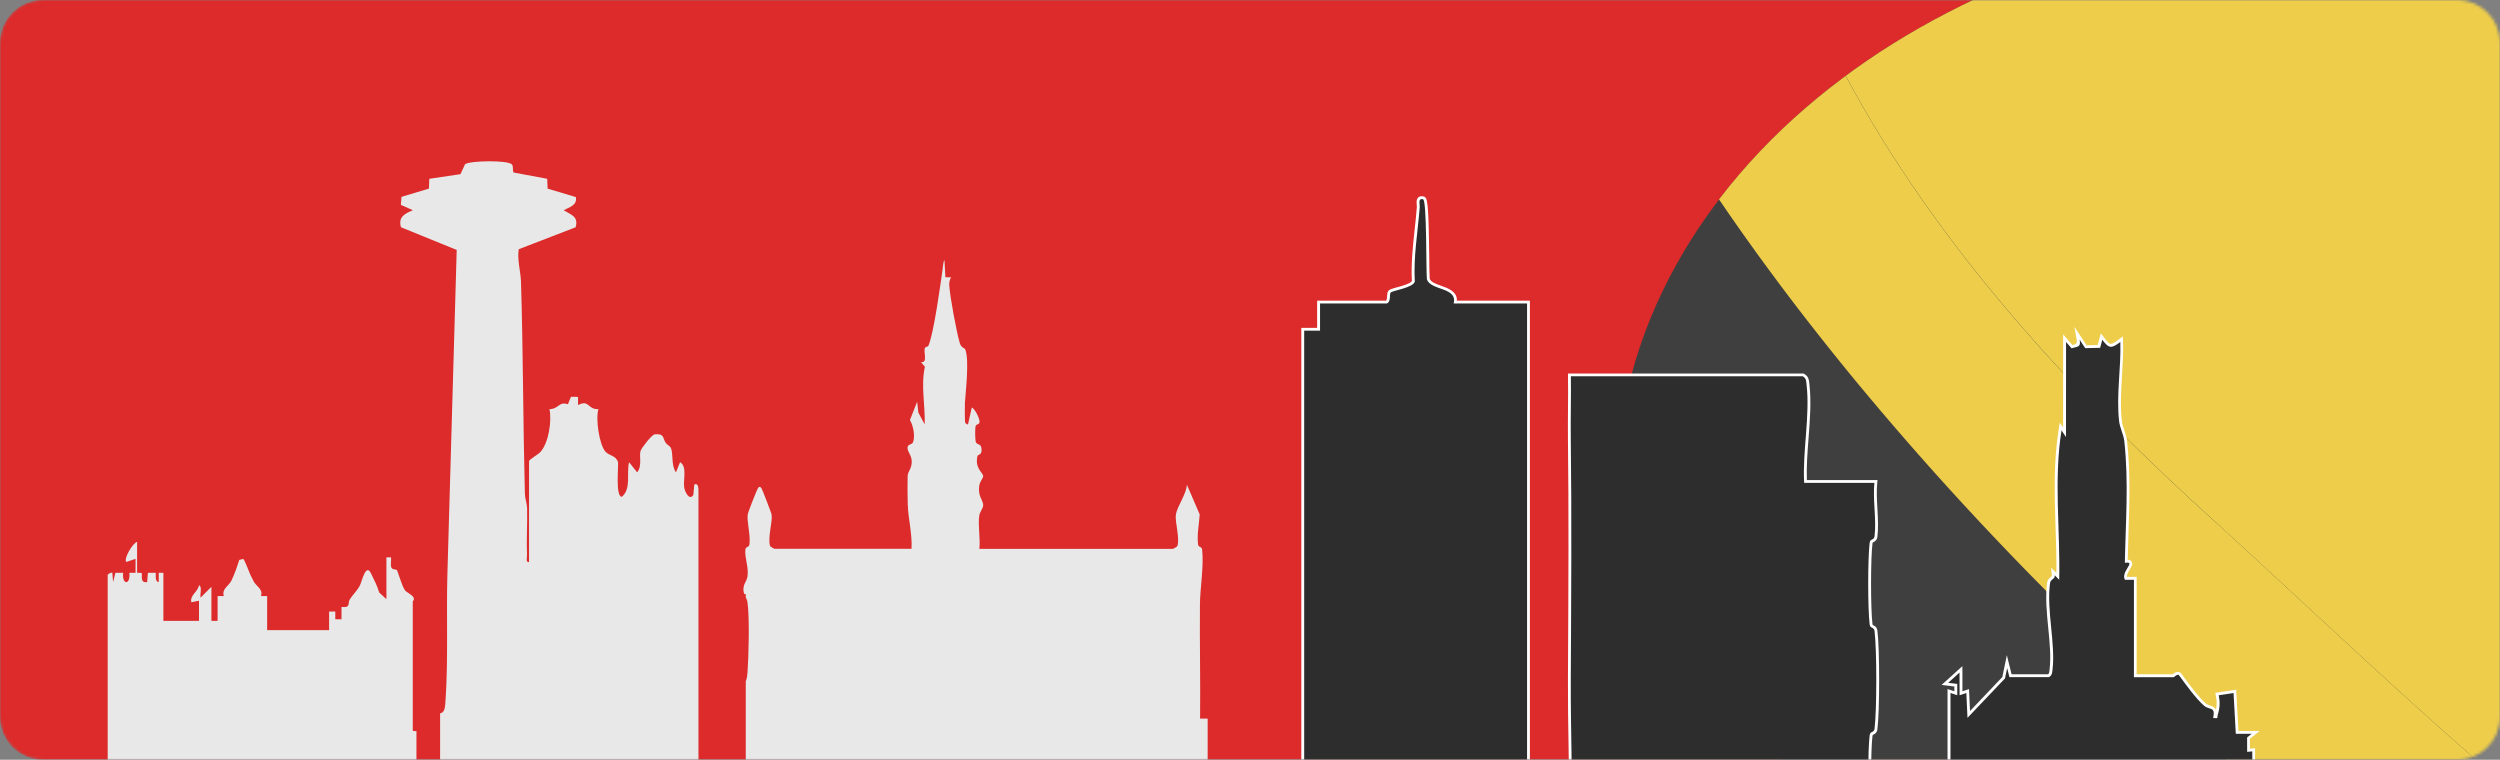
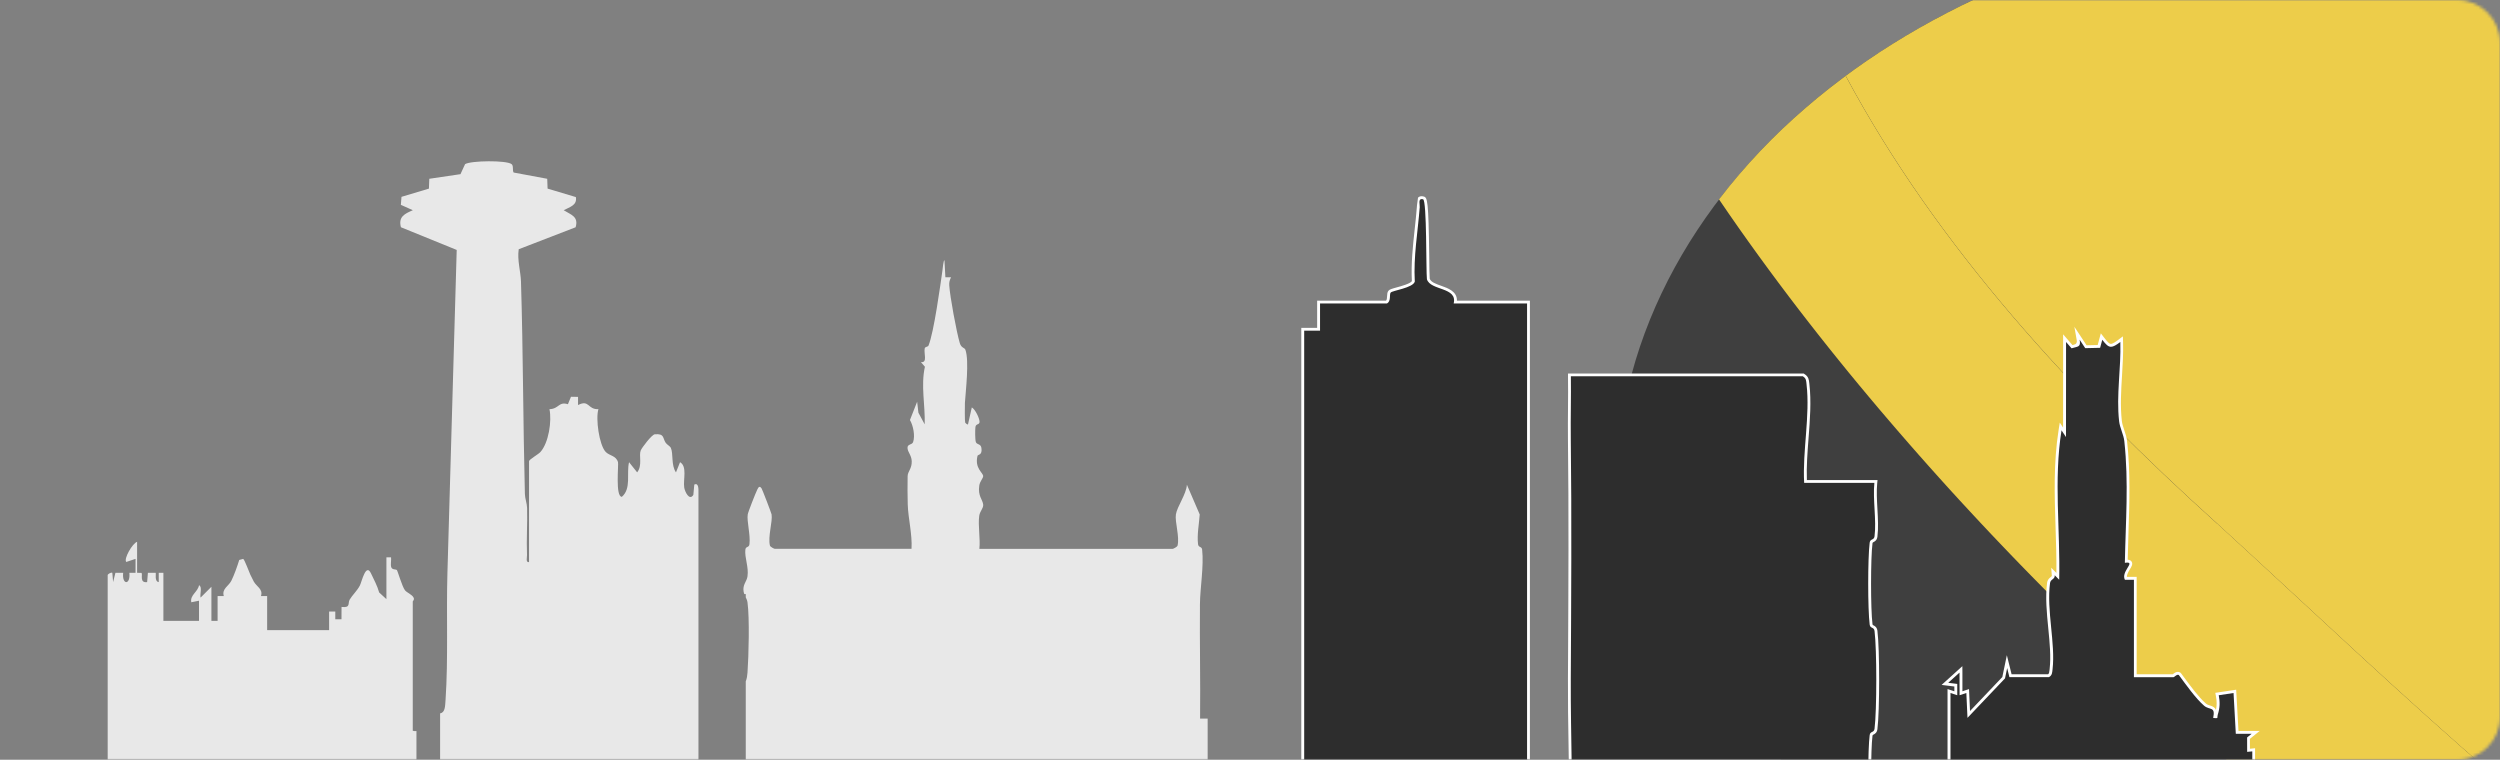
<svg xmlns="http://www.w3.org/2000/svg" width="872" height="265" viewBox="0 0 872 265" fill="none">
  <rect x="0" y="0" width="872" height="265" fill="#808080" stroke="none" />
  <mask id="mask0_1_55" style="mask-type:luminance" maskUnits="userSpaceOnUse" x="0" y="0" width="872" height="265">
    <path d="M857.09 0H14.91C6.675 0 0 6.675 0 14.91V250.09C0 258.325 6.675 265 14.91 265H857.09C865.325 265 872 258.325 872 250.09V14.91C872 6.675 865.325 0 857.09 0Z" fill="white" />
  </mask>
  <g mask="url(#mask0_1_55)">
-     <path d="M857.09 0H14.91C6.675 0 0 6.675 0 14.91V250.09C0 258.325 6.675 265 14.91 265H857.09C865.325 265 872 258.325 872 250.09V14.91C872 6.675 865.325 0 857.09 0Z" fill="#DD2A2A" />
-     <path d="M1253.56 96.23C1251.93 94.81 1250.32 93.4 1248.72 91.99C1247.12 90.58 1245.54 89.17 1243.96 87.76C1242.39 86.35 1240.83 84.95 1239.29 83.54C1237.75 82.14 1236.21 80.73 1234.7 79.33C1233.18 77.93 1231.68 76.53 1230.18 75.14C1228.69 73.74 1227.21 72.35 1225.74 70.96C1224.27 69.57 1222.81 68.18 1221.37 66.79C1219.93 65.4 1218.49 64.02 1217.07 62.64C1215.65 61.26 1214.24 59.88 1212.84 58.5C1211.44 57.12 1210.05 55.75 1208.67 54.37C1207.29 53 1205.93 51.63 1204.57 50.26C1203.21 48.89 1201.87 47.53 1200.53 46.16C1199.19 44.8 1197.87 43.43 1196.55 42.08C1195.23 40.72 1193.93 39.36 1192.63 38.01C1191.33 36.65 1190.04 35.3 1188.76 33.95C1187.48 32.6 1186.21 31.25 1184.95 29.9C1183.69 28.55 1182.43 27.21 1181.19 25.86C1179.94 24.52 1178.71 23.17 1177.48 21.83C1176.25 20.49 1175.03 19.15 1173.82 17.81C1172.61 16.47 1171.4 15.14 1170.2 13.8C1169 12.47 1167.81 11.13 1166.63 9.8C1165.45 8.47 1164.27 7.14 1163.1 5.81C1161.93 4.48 1160.77 3.15 1159.61 1.82C1158.45 0.49 1157.3 -0.84 1156.16 -2.16C1155.02 -3.49 1153.88 -4.81 1152.75 -6.14C1151.62 -7.47 1150.49 -8.79 1149.37 -10.12C1148.25 -11.45 1147.13 -12.77 1146.02 -14.1C1144.91 -15.43 1143.81 -16.75 1142.71 -18.08C1141.61 -19.41 1140.52 -20.73 1139.43 -22.06C1138.34 -23.39 1137.26 -24.71 1136.18 -26.04C1135.1 -27.37 1134.02 -28.7 1132.95 -30.03C1131.88 -31.36 1130.81 -32.69 1129.75 -34.02C1128.69 -35.35 1127.63 -36.69 1126.57 -38.02C1125.51 -39.36 1124.46 -40.69 1123.41 -42.03C1122.36 -43.37 1121.32 -44.71 1120.28 -46.05C1119.24 -47.39 1118.2 -48.74 1117.16 -50.08C1116.12 -51.43 1115.09 -52.78 1114.06 -54.13C1113.03 -55.48 1112 -56.84 1110.98 -58.19C1109.96 -59.55 1108.93 -60.91 1107.92 -62.27C1106.9 -63.63 1105.88 -65 1104.87 -66.37C1103.86 -67.74 1102.84 -69.11 1101.83 -70.49C1100.82 -71.87 1099.81 -73.25 1098.81 -74.63C1097.8 -76.02 1096.8 -77.41 1095.8 -78.8C1094.8 -80.19 1093.8 -81.59 1092.8 -83C1091.8 -84.4 1090.8 -85.81 1089.8 -87.22C1088.8 -88.63 1087.81 -90.05 1086.81 -91.47C1085.82 -92.89 1084.82 -94.32 1083.83 -95.76C1082.84 -97.19 1081.85 -98.63 1080.85 -100.08C1079.86 -101.53 1078.87 -102.98 1077.88 -104.43C1076.89 -105.89 1075.9 -107.35 1074.91 -108.82C1073.92 -110.29 1072.93 -111.77 1071.95 -113.25C1070.96 -114.73 1069.98 -116.22 1068.99 -117.72C1068 -119.22 1067.02 -120.72 1066.03 -122.24C1065.04 -123.75 1064.06 -125.27 1063.07 -126.8C1062.08 -128.33 1061.1 -129.86 1060.12 -131.41C1059.14 -132.95 1058.15 -134.51 1057.17 -136.07C1056.19 -137.63 1055.2 -139.2 1054.22 -140.78C1053.24 -142.36 1052.25 -143.94 1051.27 -145.54C1050.29 -147.13 1049.3 -148.74 1048.32 -150.35C1047.34 -151.96 1046.35 -153.59 1045.37 -155.22C1044.39 -156.85 1043.4 -158.49 1042.42 -160.14C1041.44 -161.79 1040.45 -163.45 1039.47 -165.12C1038.49 -166.79 1037.5 -168.47 1036.52 -170.16C1035.54 -171.85 1034.55 -173.55 1033.57 -175.27C1032.59 -176.98 1031.6 -178.71 1030.62 -180.44C1029.64 -182.17 1028.65 -183.92 1027.67 -185.68C1026.69 -187.44 1025.7 -189.2 1024.72 -190.98C1023.74 -192.76 1022.76 -194.55 1021.77 -196.35C1020.79 -198.15 1019.81 -199.97 1018.83 -201.79C1017.85 -203.62 1016.87 -205.45 1015.89 -207.3C1014.91 -209.15 1013.93 -211.01 1012.95 -212.89C1011.97 -214.76 1011 -216.65 1010.02 -218.55C1009.1 -216.62 1008.16 -214.7 1007.21 -212.79C1006.26 -210.88 1005.3 -208.99 1004.32 -207.11C1003.34 -205.23 1002.35 -203.36 1001.35 -201.5C1000.35 -199.64 999.33 -197.8 998.3 -195.97C997.27 -194.14 996.23 -192.32 995.18 -190.52C994.13 -188.72 993.06 -186.93 991.99 -185.15C990.91 -183.37 989.83 -181.61 988.73 -179.86C987.63 -178.11 986.52 -176.37 985.4 -174.65C984.28 -172.93 983.14 -171.22 982 -169.53C980.85 -167.84 979.7 -166.15 978.53 -164.49C977.36 -162.82 976.18 -161.17 975 -159.53C973.81 -157.89 972.61 -156.27 971.4 -154.65C970.19 -153.04 968.97 -151.44 967.74 -149.86C966.51 -148.28 965.27 -146.71 964.02 -145.15C962.77 -143.59 961.51 -142.05 960.24 -140.53C958.97 -139.01 957.69 -137.49 956.4 -135.99C955.11 -134.49 953.81 -133.01 952.5 -131.54C951.19 -130.07 949.87 -128.61 948.54 -127.17C947.21 -125.73 945.87 -124.3 944.52 -122.89C943.17 -121.48 941.81 -120.08 940.45 -118.69C939.08 -117.3 937.71 -115.93 936.32 -114.58C934.93 -113.22 933.54 -111.88 932.14 -110.55C930.74 -109.22 929.32 -107.91 927.9 -106.61C926.48 -105.31 925.05 -104.02 923.61 -102.75C922.17 -101.48 920.72 -100.22 919.27 -98.98C917.81 -97.74 916.35 -96.51 914.87 -95.29C913.4 -94.07 911.91 -92.87 910.42 -91.69C908.93 -90.5 907.43 -89.33 905.92 -88.17C904.41 -87.01 902.89 -85.87 901.37 -84.73C899.84 -83.6 898.31 -82.48 896.76 -81.38C895.22 -80.28 893.66 -79.19 892.1 -78.11C890.54 -77.04 888.97 -75.97 887.39 -74.93C885.81 -73.88 884.23 -72.85 882.63 -71.83C881.03 -70.81 879.43 -69.81 877.82 -68.82C876.21 -67.83 874.59 -66.85 872.96 -65.89C871.33 -64.93 869.69 -63.98 868.05 -63.04C866.4 -62.11 864.75 -61.18 863.08 -60.28C861.41 -59.38 859.74 -58.48 858.06 -57.6C856.38 -56.72 854.69 -55.86 852.99 -55.01C851.29 -54.16 849.58 -53.32 847.87 -52.5C846.15 -51.68 844.43 -50.87 842.69 -50.07C840.96 -49.28 839.21 -48.49 837.46 -47.73C835.71 -46.96 833.95 -46.21 832.18 -45.47C830.41 -44.73 828.63 -44.01 826.84 -43.3C825.05 -42.59 823.25 -41.89 821.45 -41.21C819.64 -40.53 817.83 -39.86 816 -39.21C814.17 -38.56 812.34 -37.92 810.49 -37.29C808.64 -36.67 806.79 -36.06 804.92 -35.46C803.05 -34.86 801.18 -34.28 799.3 -33.72C797.42 -33.15 795.52 -32.6 793.62 -32.06C791.72 -31.52 789.8 -31 787.88 -30.49C785.96 -29.98 784.02 -29.49 782.07 -29.01C780.12 -28.53 778.17 -28.07 776.2 -27.62C774.23 -27.17 772.26 -26.74 770.27 -26.32C768.28 -25.9 766.19 -25.49 763.96 -25.02C761.73 -24.55 759.52 -24.07 757.32 -23.57C755.13 -23.07 752.95 -22.55 750.8 -22.02C748.64 -21.49 746.51 -20.94 744.39 -20.38C742.91 -19.99 741.46 -19.58 740 -19.17C813.77 77.97 886.02 176.48 955.12 277.16C956.67 276.53 958.22 275.91 959.78 275.3C961.41 274.67 963.04 274.05 964.68 273.44C966.32 272.83 967.97 272.24 969.62 271.66C971.27 271.08 972.93 270.51 974.59 269.95C976.25 269.39 977.92 268.85 979.59 268.32C981.26 267.79 982.94 267.27 984.62 266.77C986.3 266.26 987.99 265.77 989.68 265.29C991.37 264.81 993.07 264.34 994.77 263.89C996.47 263.44 998.17 263 999.88 262.57C1001.59 262.14 1003.3 261.73 1005.01 261.33C1006.72 260.93 1008.44 260.54 1010.16 260.16C1011.88 259.78 1013.61 259.42 1015.33 259.07C1017.06 258.72 1018.79 258.39 1020.52 258.06C1022.25 257.74 1023.99 257.43 1025.72 257.13C1027.46 256.83 1029.46 256.52 1031.64 256.15C1033.82 255.78 1035.98 255.4 1038.13 255.01C1040.27 254.62 1042.4 254.22 1044.51 253.8C1046.62 253.39 1048.71 252.96 1050.79 252.52C1052.87 252.08 1054.93 251.63 1056.97 251.17C1059.01 250.71 1061.04 250.24 1063.05 249.75C1065.06 249.27 1067.06 248.77 1069.04 248.26C1071.02 247.75 1072.98 247.23 1074.93 246.7C1076.88 246.17 1078.81 245.62 1080.73 245.07C1082.65 244.51 1084.55 243.94 1086.44 243.36C1088.33 242.78 1090.21 242.19 1092.07 241.58C1093.93 240.97 1095.78 240.35 1097.61 239.72C1099.44 239.09 1101.26 238.44 1103.07 237.78C1104.88 237.12 1106.67 236.45 1108.45 235.77C1110.23 235.09 1112 234.39 1113.75 233.68C1115.5 232.97 1117.24 232.24 1118.97 231.5C1120.7 230.76 1122.41 230.01 1124.12 229.24C1125.82 228.47 1127.51 227.69 1129.19 226.9C1130.87 226.1 1132.54 225.3 1134.19 224.47C1135.84 223.65 1137.49 222.81 1139.12 221.95C1140.75 221.1 1142.37 220.23 1143.98 219.34C1145.59 218.45 1147.19 217.56 1148.77 216.64C1150.35 215.72 1151.93 214.8 1153.5 213.85C1155.06 212.9 1156.62 211.94 1158.16 210.96C1159.7 209.98 1161.24 208.99 1162.76 207.98C1164.28 206.97 1165.8 205.94 1167.3 204.9C1168.8 203.86 1170.29 202.79 1171.78 201.72C1173.26 200.64 1174.74 199.55 1176.2 198.43C1177.66 197.32 1179.12 196.19 1180.56 195.04C1182 193.89 1183.44 192.72 1184.87 191.54C1186.3 190.35 1187.71 189.15 1189.12 187.93C1190.53 186.71 1191.93 185.46 1193.32 184.2C1194.71 182.94 1196.09 181.66 1197.47 180.36C1198.84 179.06 1200.21 177.74 1201.57 176.4C1202.93 175.06 1204.28 173.7 1205.62 172.31C1206.96 170.93 1208.3 169.52 1209.63 168.1C1210.96 166.68 1212.28 165.23 1213.59 163.76C1214.9 162.29 1216.21 160.8 1217.51 159.29C1218.81 157.78 1220.1 156.24 1221.39 154.69C1222.68 153.13 1223.96 151.55 1225.23 149.95C1226.51 148.35 1227.78 146.72 1229.04 145.07C1230.3 143.42 1231.56 141.74 1232.82 140.04C1234.07 138.34 1235.32 136.61 1236.56 134.86C1237.8 133.11 1239.04 131.33 1240.27 129.53C1241.5 127.73 1242.73 125.9 1243.96 124.05C1245.19 122.2 1246.41 120.31 1247.63 118.41C1248.85 116.5 1250.06 114.57 1251.27 112.6C1252.48 110.64 1253.69 108.65 1254.9 106.63C1256.11 104.61 1257.31 102.56 1258.51 100.48C1256.85 99.06 1255.21 97.65 1253.59 96.23H1253.56Z" fill="#DD2A2A" />
    <path d="M738.03 -18.66C735.95 -18.07 733.88 -17.46 731.84 -16.83C729.79 -16.2 727.77 -15.56 725.76 -14.91C723.75 -14.25 721.76 -13.58 719.78 -12.9C717.81 -12.21 715.85 -11.51 713.91 -10.8C711.97 -10.09 710.05 -9.36 708.14 -8.61C706.24 -7.87 704.35 -7.11 702.48 -6.34C700.61 -5.57 698.76 -4.78 696.92 -3.98C695.09 -3.18 693.27 -2.37 691.47 -1.54C689.67 -0.71 687.89 0.13 686.12 0.99C684.35 1.85 682.61 2.71 680.87 3.6C679.14 4.48 677.42 5.38 675.73 6.29C674.04 7.2 672.35 8.12 670.69 9.06C669.03 10 667.38 10.95 665.75 11.91C664.12 12.87 662.51 13.85 660.91 14.84C659.31 15.83 657.74 16.83 656.18 17.85C654.62 18.87 653.08 19.89 651.55 20.93C650.02 21.97 648.51 23.02 647.02 24.09C645.53 25.16 644.05 26.24 642.6 27.33C641.14 28.42 639.7 29.53 638.28 30.64C636.86 31.76 635.45 32.89 634.07 34.03C632.68 35.17 631.31 36.32 629.96 37.49C628.61 38.66 627.27 39.83 625.96 41.02C624.64 42.21 623.35 43.41 622.07 44.63C620.79 45.85 619.53 47.07 618.28 48.31C617.04 49.55 615.81 50.8 614.6 52.06C613.39 53.32 612.2 54.59 611.03 55.88C609.86 57.16 608.71 58.46 607.58 59.77C606.45 61.08 605.33 62.4 604.24 63.73C603.15 65.06 602.07 66.4 601.01 67.75C599.95 69.1 598.92 70.47 597.9 71.84C596.88 73.21 595.89 74.6 594.91 76C593.93 77.4 592.98 78.8 592.04 80.22C591.1 81.64 590.19 83.07 589.29 84.5C588.39 85.94 587.52 87.39 586.67 88.85C585.82 90.31 584.98 91.78 584.17 93.26C583.36 94.74 582.57 96.23 581.8 97.73C581.03 99.23 580.29 100.74 579.57 102.26C578.85 103.78 578.15 105.31 577.47 106.84C576.79 108.38 576.14 109.92 575.51 111.48C574.88 113.04 574.27 114.6 573.69 116.17C573.11 117.74 572.55 119.33 572.01 120.92C571.47 122.51 570.96 124.11 570.48 125.72C570 127.33 569.53 128.94 569.1 130.57C568.66 132.19 568.25 133.82 567.87 135.46C567.49 137.1 567.13 138.74 566.8 140.4C566.47 142.05 566.16 143.71 565.89 145.38C565.61 147.05 565.36 148.72 565.14 150.4C564.92 152.08 564.73 153.77 564.56 155.46C564.4 157.15 564.26 158.85 564.15 160.55C564.04 162.25 563.97 163.96 563.92 165.67C563.87 167.38 563.86 169.1 563.87 170.82C563.88 172.54 563.93 174.27 564.01 176C564.09 177.73 564.2 179.46 564.34 181.2C564.48 182.94 564.66 184.67 564.86 186.41C565.07 188.15 565.31 189.89 565.58 191.64C565.86 193.38 566.17 195.13 566.51 196.88C567.67 198.5 568.83 200.11 570 201.71C571.17 203.31 572.34 204.9 573.51 206.48C574.68 208.06 575.86 209.63 577.03 211.19C578.21 212.75 579.39 214.3 580.57 215.84C581.75 217.38 582.93 218.91 584.12 220.44C585.3 221.96 586.49 223.48 587.67 224.98C588.86 226.48 590.04 227.98 591.23 229.47C592.42 230.96 593.61 232.43 594.8 233.9C595.99 235.37 597.18 236.83 598.37 238.28C599.56 239.73 600.75 241.17 601.95 242.61C603.14 244.04 604.34 245.47 605.53 246.89C606.72 248.31 607.92 249.72 609.11 251.12C610.3 252.52 611.5 253.92 612.69 255.3C613.88 256.69 615.08 258.07 616.27 259.44C617.46 260.81 618.66 262.18 619.85 263.53C621.04 264.89 622.24 266.24 623.43 267.58C624.63 268.92 625.82 270.26 627.02 271.59C628.22 272.92 629.41 274.24 630.61 275.56C631.81 276.88 633 278.19 634.2 279.49C635.4 280.79 636.59 282.09 637.79 283.38C638.99 284.67 640.18 285.96 641.38 287.24C642.58 288.52 643.78 289.8 644.97 291.07C646.17 292.34 647.37 293.6 648.57 294.86C649.77 296.12 650.97 297.37 652.17 298.62C653.37 299.87 654.57 301.11 655.78 302.35C656.98 303.59 658.19 304.83 659.39 306.06C660.6 307.29 661.8 308.52 663.01 309.74C664.22 310.96 665.43 312.18 666.64 313.4C667.85 314.62 669.06 315.83 670.28 317.04C671.49 318.25 672.71 319.45 673.93 320.66C675.15 321.86 676.37 323.06 677.59 324.26C678.81 325.46 680.04 326.65 681.26 327.84C682.49 329.03 683.72 330.22 684.95 331.41C686.18 332.6 687.42 333.78 688.65 334.96C689.89 336.14 691.13 337.32 692.37 338.5C693.61 339.68 694.86 340.85 696.11 342.03C697.36 343.2 698.61 344.38 699.87 345.55C701.13 346.72 702.39 347.89 703.65 349.06C704.92 350.23 706.18 351.4 707.46 352.56C708.74 353.72 710.01 354.89 711.29 356.06C712.57 357.23 713.86 358.39 715.15 359.56C716.44 360.72 717.74 361.89 719.04 363.05C720.34 364.21 721.65 365.38 722.96 366.54C724.27 367.7 725.59 368.87 726.91 370.03C728.23 371.19 729.56 372.36 730.9 373.52C732.24 374.68 733.58 375.85 734.92 377.01C736.27 378.18 737.62 379.34 738.98 380.51C740.34 381.68 741.71 382.84 743.08 384.01C744.45 385.18 745.83 386.35 747.22 387.52C748.61 388.69 750 389.86 751.41 391.03C752.82 392.2 754.22 393.38 755.64 394.55C757.06 395.72 758.48 396.9 759.92 398.08C761.35 399.26 762.8 400.44 764.25 401.62C765.7 402.8 767.16 403.98 768.63 405.16C770.1 406.34 771.57 407.53 773.06 408.71C774.54 409.9 776.04 411.08 777.54 412.27C779.04 413.46 780.56 414.65 782.08 415.84C783.6 417.03 785.13 418.23 786.67 419.42C788.21 420.62 789.76 421.81 791.32 423.01C792.88 424.21 794.45 425.41 796.03 426.61C797.61 427.81 799.2 429.02 800.8 430.22C802.4 431.43 804.01 432.63 805.64 433.84C807.27 435.05 808.9 436.26 810.54 437.47C812.19 438.68 813.84 439.89 815.51 441.11C817.18 442.32 818.86 443.54 820.55 444.75C822.24 445.97 823.94 447.18 825.65 448.4C827.36 449.62 829.09 450.84 830.82 452.05C832.56 453.27 834.3 454.49 836.06 455.71C837.82 456.93 839.59 458.15 841.38 459.37C840.58 457.28 839.84 455.2 839.17 453.15C838.49 451.09 837.88 449.06 837.33 447.04C836.78 445.02 836.28 443.03 835.84 441.05C835.4 439.07 835.02 437.11 834.69 435.17C834.36 433.23 834.08 431.31 833.86 429.41C833.64 427.51 833.46 425.63 833.34 423.76C833.22 421.9 833.14 420.05 833.11 418.22C833.08 416.39 833.1 414.58 833.16 412.79C833.22 411 833.33 409.23 833.48 407.47C833.63 405.72 833.82 403.98 834.05 402.26C834.28 400.54 834.56 398.84 834.87 397.16C835.18 395.48 835.53 393.81 835.92 392.16C836.31 390.51 836.73 388.88 837.19 387.27C837.65 385.66 838.14 384.06 838.67 382.48C839.2 380.9 839.76 379.34 840.36 377.79C840.95 376.24 841.58 374.72 842.24 373.2C842.9 371.69 843.58 370.19 844.3 368.71C845.02 367.23 845.76 365.77 846.54 364.32C847.31 362.87 848.11 361.44 848.94 360.03C849.77 358.62 850.62 357.22 851.5 355.83C852.38 354.44 853.28 353.08 854.21 351.73C855.14 350.38 856.09 349.04 857.07 347.72C858.04 346.4 859.04 345.09 860.06 343.81C861.08 342.52 862.12 341.25 863.18 339.99C864.24 338.73 865.32 337.49 866.43 336.26C867.53 335.03 868.65 333.82 869.8 332.62C870.94 331.42 872.1 330.24 873.28 329.07C874.46 327.9 875.65 326.74 876.87 325.6C878.08 324.46 879.31 323.33 880.56 322.22C881.81 321.11 883.07 320.01 884.34 318.93C885.61 317.85 886.91 316.78 888.22 315.72C889.53 314.66 890.85 313.62 892.18 312.59C893.52 311.56 894.87 310.55 896.23 309.55C897.59 308.55 898.97 307.56 900.36 306.59C901.75 305.62 903.15 304.66 904.56 303.71C905.97 302.76 907.4 301.83 908.84 300.91C910.28 299.99 911.73 299.09 913.18 298.19C914.64 297.3 916.11 296.42 917.59 295.55C919.07 294.68 920.56 293.83 922.06 292.99C923.56 292.15 925.07 291.32 926.59 290.51C928.11 289.7 929.64 288.9 931.18 288.11C932.72 287.32 934.26 286.55 935.82 285.79C937.37 285.03 938.94 284.28 940.51 283.54C942.08 282.8 943.66 282.08 945.25 281.37C946.84 280.66 948.43 279.96 950.03 279.28C951.63 278.6 953.24 277.92 954.85 277.27C954.92 277.24 954.99 277.22 955.06 277.19C885.97 176.51 813.71 77.99 739.94 -19.14C739.31 -18.96 738.66 -18.79 738.03 -18.61V-18.66Z" fill="#3F3F3F" />
    <path d="M773.49 182.78C723.34 137.58 675.85 86.39 643.77 26.47C643.35 26.78 642.93 27.08 642.52 27.39C641.08 28.47 639.65 29.57 638.23 30.68C636.81 31.79 635.4 32.93 634.01 34.07C632.61 35.22 631.23 36.38 629.86 37.57C628.49 38.75 627.13 39.96 625.78 41.17C624.43 42.39 623.1 43.63 621.78 44.88C620.46 46.14 619.15 47.41 617.86 48.7C616.57 49.99 615.29 51.3 614.02 52.64C612.76 53.97 611.51 55.32 610.27 56.69C609.04 58.06 607.82 59.45 606.61 60.86C605.41 62.27 604.22 63.7 603.05 65.14C601.88 66.59 600.73 68.06 599.59 69.54C600.73 71.22 601.87 72.89 603.02 74.55C604.17 76.21 605.31 77.85 606.46 79.49C607.61 81.13 608.76 82.75 609.92 84.37C611.07 85.99 612.23 87.59 613.39 89.19C614.55 90.79 615.71 92.37 616.87 93.95C618.03 95.52 619.19 97.09 620.35 98.64C621.51 100.2 622.67 101.74 623.84 103.28C625 104.82 626.17 106.34 627.33 107.86C628.5 109.38 629.66 110.88 630.83 112.38C632 113.88 633.16 115.37 634.33 116.85C635.5 118.33 636.66 119.8 637.83 121.26C639 122.72 640.17 124.18 641.33 125.62C642.5 127.07 643.67 128.5 644.83 129.93C646 131.36 647.17 132.78 648.34 134.19C649.51 135.6 650.68 137.01 651.85 138.4C653.02 139.8 654.19 141.19 655.36 142.57C656.53 143.95 657.7 145.33 658.87 146.69C660.04 148.06 661.21 149.42 662.38 150.77C663.55 152.12 664.72 153.47 665.89 154.81C667.06 156.15 668.23 157.48 669.4 158.81C670.57 160.14 671.74 161.46 672.92 162.78C674.09 164.1 675.27 165.41 676.44 166.71C677.61 168.01 678.79 169.31 679.96 170.61C681.14 171.9 682.31 173.19 683.49 174.47C684.67 175.75 685.85 177.03 687.03 178.3C688.21 179.57 689.39 180.84 690.57 182.11C691.75 183.37 692.94 184.63 694.12 185.89C695.31 187.15 696.49 188.4 697.68 189.64C698.87 190.89 700.06 192.13 701.25 193.37C702.44 194.61 703.64 195.85 704.83 197.08C706.03 198.31 707.23 199.54 708.43 200.77C709.63 202 710.84 203.22 712.04 204.44C713.25 205.66 714.46 206.88 715.67 208.1C716.88 209.32 718.1 210.53 719.32 211.74C720.54 212.95 721.76 214.16 722.99 215.37C724.22 216.58 725.44 217.78 726.68 218.99C727.91 220.19 729.15 221.4 730.39 222.6C731.63 223.8 732.88 225 734.13 226.2C735.38 227.4 736.63 228.6 737.89 229.79C739.15 230.99 740.41 232.18 741.68 233.38C742.95 234.58 744.22 235.77 745.5 236.96C746.78 238.15 748.06 239.35 749.35 240.54C750.64 241.73 751.93 242.93 753.24 244.12C754.54 245.31 755.85 246.51 757.16 247.7C758.47 248.89 759.79 250.09 761.12 251.28C762.45 252.47 763.78 253.67 765.12 254.87C766.46 256.07 767.81 257.26 769.16 258.46C770.51 259.66 771.87 260.85 773.24 262.05C774.61 263.25 775.98 264.45 777.37 265.65C778.75 266.85 780.15 268.05 781.55 269.25C782.95 270.45 784.36 271.66 785.77 272.86C787.19 274.07 788.61 275.27 790.05 276.48C791.48 277.69 792.93 278.9 794.38 280.11C795.83 281.32 797.29 282.53 798.76 283.75C800.23 284.96 801.71 286.18 803.2 287.4C804.69 288.62 806.19 289.84 807.7 291.06C809.21 292.28 810.73 293.5 812.26 294.72C813.79 295.94 815.33 297.17 816.89 298.39C818.44 299.62 820.01 300.84 821.58 302.07C823.15 303.3 824.74 304.53 826.34 305.76C827.94 306.99 829.54 308.23 831.16 309.46C832.78 310.7 834.41 311.93 836.06 313.17C837.7 314.41 839.36 315.65 841.03 316.89C842.7 318.13 844.38 319.37 846.07 320.62C847.76 321.87 849.47 323.11 851.19 324.35C852.91 325.59 854.64 326.84 856.38 328.09C858.12 329.34 859.88 330.58 861.65 331.83C863.42 333.08 865.2 334.32 867 335.57C868.29 334.15 869.6 332.75 870.92 331.38C872.25 330.01 873.59 328.67 874.95 327.35C876.31 326.03 877.68 324.74 879.07 323.48C880.46 322.22 881.86 320.97 883.27 319.76C884.68 318.54 886.11 317.35 887.55 316.18C888.99 315.01 890.43 313.86 891.89 312.74C893.35 311.62 894.81 310.51 896.29 309.43C897.76 308.35 899.25 307.29 900.74 306.25C902.23 305.21 903.73 304.19 905.23 303.19C905.3 303.14 905.37 303.1 905.44 303.05C893.66 292.98 882.58 281.77 870.89 271.34C837.82 242.81 806.09 212.57 773.49 182.74V182.78Z" fill="#EDCD4A" />
    <path d="M840.8 -49.27C839.89 -48.86 838.98 -48.44 838.07 -48.04C836.39 -47.3 834.71 -46.58 833.03 -45.87C831.35 -45.16 829.66 -44.47 827.97 -43.79C826.28 -43.11 824.59 -42.45 822.89 -41.8C821.2 -41.15 819.5 -40.52 817.8 -39.9C816.1 -39.28 814.39 -38.68 812.69 -38.08C810.98 -37.49 809.27 -36.91 807.55 -36.35C805.83 -35.79 804.12 -35.24 802.39 -34.7C800.67 -34.16 798.94 -33.64 797.21 -33.13C795.48 -32.62 793.74 -32.12 792 -31.64C790.26 -31.16 788.51 -30.69 786.76 -30.23C785.01 -29.77 783.25 -29.33 781.48 -28.9C779.71 -28.47 777.94 -28.05 776.17 -27.64C774.39 -27.23 772.61 -26.84 770.82 -26.46C769.03 -26.08 767.26 -25.73 765.25 -25.31C763.23 -24.89 761.23 -24.47 759.25 -24.03C757.27 -23.59 755.3 -23.13 753.35 -22.67C751.4 -22.2 749.46 -21.72 747.54 -21.23C745.62 -20.74 743.71 -20.23 741.82 -19.71C739.93 -19.19 738.05 -18.66 736.19 -18.12C734.33 -17.58 732.48 -17.02 730.64 -16.45C728.8 -15.88 726.98 -15.3 725.17 -14.71C723.36 -14.12 721.56 -13.51 719.78 -12.89C718 -12.27 716.22 -11.64 714.46 -10.99C712.7 -10.34 710.95 -9.69 709.21 -9.02C707.47 -8.35 705.75 -7.67 704.03 -6.97C702.32 -6.27 700.61 -5.56 698.92 -4.84C697.23 -4.12 695.55 -3.38 693.88 -2.63C692.21 -1.88 690.55 -1.12 688.9 -0.34C687.25 0.44 685.61 1.23 683.98 2.03C682.35 2.84 680.73 3.66 679.13 4.49C677.52 5.32 675.93 6.17 674.34 7.03C672.75 7.89 671.18 8.77 669.61 9.66C668.04 10.55 666.49 11.46 664.94 12.38C663.39 13.3 661.86 14.24 660.33 15.19C658.8 16.14 657.29 17.11 655.78 18.09C654.27 19.07 652.78 20.07 651.3 21.09C649.82 22.1 648.34 23.14 646.88 24.18C645.84 24.93 644.81 25.69 643.78 26.45C675.86 86.36 723.35 137.55 773.5 182.76C806.11 212.59 837.84 242.83 870.9 271.36C882.59 281.79 893.67 293 905.45 303.07C906.88 302.12 908.32 301.18 909.77 300.27C911.29 299.31 912.81 298.37 914.33 297.45C915.86 296.53 917.39 295.62 918.92 294.74C920.45 293.86 921.99 292.99 923.54 292.14C925.08 291.29 926.63 290.46 928.18 289.64C929.73 288.82 931.28 288.02 932.84 287.24C934.4 286.46 935.96 285.69 937.52 284.93C939.08 284.18 940.65 283.44 942.21 282.72C943.77 282 945.35 281.29 946.92 280.6C948.49 279.91 950.07 279.23 951.64 278.57C953.22 277.91 954.8 277.26 956.38 276.62C957.96 275.98 959.55 275.36 961.13 274.75C962.72 274.14 964.31 273.55 965.9 272.96C967.49 272.38 969.09 271.81 970.68 271.25C972.28 270.69 973.88 270.15 975.48 269.62C977.08 269.09 978.69 268.57 980.29 268.06C981.9 267.55 983.51 267.06 985.12 266.58C986.73 266.1 988.35 265.63 989.97 265.17C991.59 264.71 993.21 264.27 994.84 263.83C996.47 263.4 998.09 262.97 999.73 262.57C1001.36 262.16 1003 261.76 1004.64 261.38C1006.28 260.99 1007.92 260.62 1009.57 260.26C1011.22 259.9 1012.87 259.55 1014.53 259.21C1016.19 258.87 1017.85 258.54 1019.51 258.23C1021.18 257.92 1022.85 257.61 1024.52 257.32C1026.19 257.03 1027.8 256.77 1029.92 256.42C1032.04 256.07 1034.15 255.71 1036.24 255.33C1038.34 254.96 1040.42 254.57 1042.49 254.17C1044.56 253.77 1046.62 253.36 1048.67 252.94C1050.72 252.52 1052.76 252.08 1054.79 251.64C1056.82 251.19 1058.84 250.73 1060.85 250.26C1062.86 249.79 1064.86 249.3 1066.86 248.8C1068.85 248.3 1070.84 247.79 1072.81 247.26C1074.79 246.73 1076.75 246.19 1078.71 245.63C1080.67 245.07 1082.62 244.5 1084.57 243.92C1084.95 243.81 1085.32 243.69 1085.69 243.57C1085.66 243.54 1085.63 243.5 1085.61 243.46C986.66 161.02 902.73 61.29 840.81 -49.27H840.8Z" fill="#EDCD4A" />
    <path d="M418.59 250.66C418.74 237.39 418.42 224.08 418.54 210.8C418.59 205.11 419.94 197.49 419.31 191.73C419.17 190.48 418.04 191.09 417.88 189.83C417.47 186.54 418.24 182.73 418.46 179.45L413.99 169.07C413.81 172.36 410.59 176.63 410.15 179.44C409.75 181.98 411.51 187.26 410.72 190.33C410.59 190.76 409.23 191.44 409.05 191.44H341.6C342 187.85 341.07 183.33 341.56 179.89C341.78 178.33 343.06 177.24 342.94 176.03C342.74 174.15 341.03 173.08 341.57 169.36C341.78 167.9 342.92 166.83 342.93 166.09C342.95 164.88 339.88 163.37 340.96 158.99C341.09 158.47 342.71 158.88 342.32 156.24C342.09 154.71 340.72 155.17 340.38 154.19C340.09 153.34 340.1 149.99 340.23 148.96C340.4 147.64 341.72 148.29 341.67 147.06C341.61 145.81 340.19 142.82 338.97 142.1L337.64 148.02C337.5 148.21 336.81 147.68 336.65 147.37C336.49 147.07 336.52 141.26 336.56 140.55C336.82 136.43 338.12 125.87 336.73 122C336.45 121.21 335.3 121.45 334.77 119.65C333.64 115.85 331.35 103.48 331.1 99.55C331.03 98.38 331.24 97.72 331.73 96.7H329.75L329.43 90.77C329.04 90.77 328.82 93.73 328.7 94.53C328.02 99.16 325.76 116.03 323.84 120.59C323.69 120.95 322.65 120.95 322.54 121.49C322.16 123.29 323.63 126.61 321.22 126.31L322.61 127.92C321.13 134.58 322.76 141.29 322.53 148.01L320.34 143.95L319.9 140.12L317.39 146.5C318.55 148.48 319.24 152.04 318.49 154.19C318.12 155.25 316.5 154.81 316.54 156.23C316.59 157.71 317.92 158.74 318.01 160.83C318.12 163.44 316.63 164.39 316.58 166.07C316.51 168.53 316.54 173.49 316.62 175.97C316.78 180.92 318.24 186.38 317.94 191.43H270.23C270.05 191.43 268.69 190.76 268.56 190.32C267.77 187.25 269.53 181.97 269.13 179.43C269.05 178.95 265.91 170.76 265.64 170.36C264.91 169.3 264.53 169.95 264.11 170.83C263.55 171.99 260.95 178.54 260.81 179.43C260.44 181.78 261.81 186.59 261.41 189.83C261.25 191.09 260.11 190.48 259.98 191.73C259.68 194.54 261.2 197.75 260.73 201.01C260.48 202.75 259.3 203.61 259.3 205.58C259.3 206.21 259.43 206.73 259.6 207.2H260.12V208.35C260.39 208.89 260.64 209.45 260.73 210.15C261.48 215.49 261.14 228.85 260.73 234.56C260.65 235.63 260.53 236.67 260.12 237.65V274.34H421.23V250.65H418.62L418.59 250.66Z" fill="#E8E8E8" />
    <path d="M143.97 254.9V209.79C143.97 209.6 144.64 209.25 144.27 208.47C143.75 207.35 141.89 206.72 141.25 205.88C140.24 204.56 138.7 199.11 138.43 198.84C138.05 198.48 136.82 198.82 136.47 197.84C136.14 196.91 136.54 195.43 136.4 194.39H134.78V208.98L132.25 206.65C131.61 204.32 130.43 202.2 129.42 200.03C127.63 196.2 126.2 202.89 125.53 204.21C124.64 205.98 122.84 207.66 121.98 209.12C121.21 210.42 122.44 212.08 119.13 211.7L119.11 216.01H116.95V213.3H114.79V219.79H93.18V207.91H91.02C91.84 205.49 89.45 204.57 88.52 202.85C88.14 202.15 87.73 201.24 87.31 200.44C87.02 199.89 85.27 195.04 84.81 194.94L83.45 195.31C82.76 197.51 81.7 200.57 80.68 202.59C79.74 204.45 77.3 205.37 78.06 207.91H75.9V216.55H73.74V204.67L69.96 208.45C69.64 207.38 70.65 204.61 69.42 204.13C69 206.49 66.22 207.54 66.72 210.07L69.41 209.53V216.55H56.99V199.8H55.37V203.04C53.79 202.82 54.51 200.03 54.29 199.8H51.59L51.32 203.04C48.56 203.41 49.84 200.39 49.37 199.83L47.82 199.79V188.99C46.24 189.46 43.07 194.91 44.04 196.01L47.28 194.93V199.79H45.12C45.58 204.15 42.49 204.1 42.96 199.79H40.26L39.45 203.03L39.18 199.79C38.68 199.56 37.56 200.27 37.56 200.6V274.34H145.26V254.99C144.92 255.05 144.51 255.03 143.98 254.9H143.97Z" fill="#E8E8E8" />
    <path d="M242.17 169.03L241.84 172.62C240.44 174.84 238.86 171.43 238.66 170.06C238.25 167.18 239.78 162.72 237.2 161.21L235.78 164.76C234.03 162.29 234.92 158.26 233.99 156.23C233.69 155.59 232.65 155.11 232.19 154.44C231.08 152.81 231.85 151.18 228.39 151.48C227.36 151.57 223.88 156.13 223.47 157.15C222.78 158.9 224.15 162.36 222.24 164.76L219.41 161.21C218.47 165.16 220.27 170.38 216.91 173.29C214.57 173.34 215.82 162.04 215.56 161.19C214.86 158.87 212.56 159 211.25 157.61C209 155.21 207.7 146.02 208.73 142.71C204.91 142.91 205.62 139.24 201.62 141.28V138.43L199.16 138.39L198.09 140.99C194.81 139.97 195 142.63 191.65 142.72C192.53 146.87 191.37 154.51 188.48 157.68C187.75 158.48 184.53 160.3 184.53 160.85V196.07C183.28 196.23 183.85 194.46 183.82 193.59C183.59 188.14 184 182.64 183.85 177.19C183.8 175.51 183.12 173.95 183.08 172.27C182.44 147.55 182.48 122.92 181.72 98.21C181.61 94.68 180.36 90.72 180.93 86.93L200.78 79.27C201.89 75.52 199.16 74.91 196.62 73.33C198.54 72.24 201.4 71.68 200.86 68.74L191 65.79L190.87 62.36L179.16 60.18C178.64 59.44 179.23 57.84 178.42 57.23C176.6 55.86 164.29 55.99 162.22 57.25L160.61 60.75L149.74 62.36L149.61 65.79L140.04 68.66L139.82 71.45L144 73.32C141.15 74.57 138.88 75.59 139.84 79.26L159.3 87.18L156.06 199.94C155.65 214.32 156.37 229.86 155.41 244.11C155.25 246.46 155.25 248.52 153.51 248.83V274.32H243.62V171.5C243.62 170.9 243.77 168.25 242.2 169.01L242.17 169.03Z" fill="#E8E8E8" />
-     <path d="M826.52 222.54C826.92 222.52 827.31 222.48 827.71 222.41L826.52 222.54Z" fill="black" />
    <path d="M543.79 327.71V298.27H547.46C548.02 285.45 547.81 272.43 547.61 259.83C547.49 252.27 547.36 244.45 547.4 236.72L547.44 229.73C547.58 204.57 547.72 178.55 547.4 153.05C547.36 149.49 547.39 145.86 547.42 142.36C547.45 138.73 547.48 134.98 547.43 131.3V130.79H629.04L629.16 130.86C630.37 131.61 630.47 132.57 630.58 133.59L630.62 133.95C631.33 139.97 630.82 146.51 630.33 152.82C629.94 157.86 629.54 163.06 629.77 167.91H654.34L654.28 168.46C654 171.25 654.17 174.42 654.34 177.49C654.52 180.77 654.71 184.15 654.34 187.09C654.21 188.11 653.61 188.41 653.21 188.61C652.87 188.78 652.69 188.87 652.63 189.36C651.96 194.67 651.96 212.47 652.63 217.78C652.69 218.27 652.87 218.36 653.21 218.53C653.61 218.73 654.21 219.03 654.34 220.05C655.15 226.44 655.15 247.86 654.34 254.25C654.21 255.27 653.61 255.57 653.21 255.77C652.87 255.94 652.69 256.03 652.63 256.52C652 261.54 652 278.34 652.63 283.36C652.69 283.85 652.86 283.94 653.21 284.11C653.61 284.31 654.21 284.61 654.34 285.63C654.46 286.62 654.37 289.28 654.26 292.1C654.18 294.34 654.07 297.32 654.16 298.29H658.72V327.72H543.78L543.79 327.71Z" fill="#2D2D2D" />
    <path d="M628.9 131.3C630.03 131.99 629.99 132.87 630.12 134.02C631.4 144.96 628.67 157.38 629.29 168.42H653.78C653.19 174.24 654.55 181.41 653.84 187.04C653.65 188.55 652.33 187.79 652.14 189.3C651.46 194.7 651.46 212.44 652.14 217.84C652.33 219.35 653.65 218.59 653.84 220.1C654.65 226.5 654.65 247.77 653.84 254.17C653.65 255.68 652.33 254.92 652.14 256.43C651.49 261.54 651.49 278.28 652.14 283.39C652.33 284.9 653.65 284.14 653.84 285.65C654.1 287.73 653.31 298.28 653.77 298.74H658.22V327.17H544.28V298.73H547.93C548.86 278.07 547.79 257.46 547.89 236.68C548.04 208.85 548.23 180.83 547.89 153.01C547.8 145.76 548.02 138.49 547.92 131.25H628.89M629.19 130.3H546.92V131.31C546.98 134.98 546.95 138.73 546.92 142.36C546.89 145.87 546.86 149.5 546.9 153.07C547.21 178.53 547.07 204.52 546.94 229.66L546.9 236.73C546.86 244.46 546.98 252.29 547.11 259.85C547.31 272.28 547.51 285.13 546.98 297.78H544.29H543.29V328.22H659.23V297.78H658.23H654.64C654.6 296.57 654.7 294.06 654.77 292.12C654.87 289.28 654.97 286.6 654.84 285.57C654.68 284.28 653.87 283.88 653.44 283.67C653.253 283.577 653.15 283.457 653.13 283.31C652.5 278.32 652.5 261.59 653.13 256.6C653.15 256.453 653.253 256.333 653.44 256.24C653.87 256.03 654.68 255.63 654.84 254.34C655.65 247.92 655.65 226.43 654.84 220.01C654.68 218.72 653.87 218.32 653.44 218.11C653.253 218.017 653.15 217.897 653.13 217.75C652.46 212.46 652.46 194.74 653.13 189.46C653.15 189.313 653.253 189.193 653.44 189.1C653.87 188.89 654.68 188.49 654.84 187.2C655.22 184.21 655.03 180.8 654.84 177.5C654.67 174.45 654.5 171.3 654.77 168.55L654.88 167.45H630.24C630.06 162.77 630.45 157.75 630.82 152.9C631.31 146.56 631.82 140 631.11 133.93L631.07 133.58C630.96 132.53 630.84 131.35 629.41 130.47L629.17 130.32L629.19 130.3Z" fill="white" />
    <path d="M677.15 313.33V283.89H679.82V241.04L682.19 241.83V239.01L678.39 238.54L683.97 233.49L683.99 241.82L686.32 241.04L686.7 249.21L698.88 236.39L700.05 230.78L701.27 235.69H714.55C715.24 235.22 715.3 234.66 715.39 233.77L715.43 233.4C715.94 229.07 715.46 224.23 714.96 219.11C714.44 213.78 713.89 208.26 714.55 203.3C714.67 202.44 715.19 202.01 715.61 201.68C716.04 201.33 716.23 201.16 716.2 200.68L716.09 199.32L717.78 201.02C717.87 195.3 717.68 189.52 717.5 183.93C717.14 172.82 716.77 161.34 718.57 150L718.77 148.73L720.13 150.78L720.15 117.93L722.73 120.91C723.03 120.83 723.3 120.76 723.55 120.7C724.95 120.36 725.2 120.3 724.89 118.57L724.47 116.19L727.6 120.93L732.14 120.82L733.06 117.37L733.68 118.18C734.83 119.68 735.55 120.45 736.33 120.45C737.05 120.45 738.03 119.82 739.29 118.88L740.06 118.3L740.09 119.26C740.21 123.2 739.97 127.17 739.73 131.02C739.41 136.23 739.07 141.62 739.67 146.9C739.79 147.93 740.18 149.1 740.55 150.23C740.95 151.42 741.35 152.64 741.48 153.78C742.67 164.78 742.33 174.98 741.97 185.79C741.86 189.03 741.75 192.36 741.69 195.73C741.81 195.73 741.92 195.72 742.02 195.72C742.23 195.72 742.89 195.72 743.17 196.21C743.48 196.77 743.1 197.41 742.56 198.29C741.93 199.33 741.17 200.6 741.53 201.72H744.85V235.69H758.09C758.15 235.65 758.25 235.57 758.33 235.51C758.69 235.23 759.18 234.85 759.71 234.85C759.94 234.85 760.15 234.92 760.33 235.05L760.39 235.09L761.47 236.55C763.77 239.67 766.63 243.56 769.13 245.74C769.71 246.24 770.29 246.42 770.84 246.58C772.14 246.97 772.99 247.44 772.59 249.96C772.74 249.97 772.87 249.98 772.97 249.98C772.97 249.98 772.98 249.98 772.99 249.98C772.99 249.77 772.99 249.47 773.12 249.09C773.83 246.87 773.92 245.04 773.45 242.58L773.35 242.07L779.57 241.13L780.37 255.43H786.84L784.33 257.46L784.35 261.69C784.43 261.69 784.51 261.68 784.6 261.67C784.92 261.64 785.25 261.62 785.59 261.58L786.15 261.51V313.3H677.21L677.15 313.33Z" fill="#2D2D2D" />
    <path d="M733.26 118.5C734.52 120.15 735.32 120.96 736.31 120.96C737.13 120.96 738.09 120.4 739.57 119.29C739.86 128.55 738.11 137.74 739.15 146.97C739.39 149.15 740.73 151.68 740.96 153.85C742.53 168.37 741.42 181.78 741.15 196.31C741.49 196.26 741.77 196.23 741.99 196.23C744.53 196.23 739.77 199.49 741.16 202.23H744.31V236.2H758.13C758.37 236.2 759.07 235.36 759.66 235.36C759.77 235.36 759.88 235.39 759.99 235.47C762.39 238.7 765.81 243.57 768.76 246.13C770.73 247.84 772.81 246.24 771.96 250.42C772.4 250.47 772.71 250.5 772.93 250.5C773.75 250.5 773.28 250.13 773.56 249.26C774.32 246.87 774.37 244.93 773.9 242.5L779.06 241.72L779.85 255.94H785.38L783.79 257.23L783.81 262.25C784.32 262.19 784.96 262.15 785.6 262.08V312.81H677.66V284.37H680.33V241.71L682.69 242.5V238.55L679.54 238.16L683.48 234.6L683.5 242.5L685.86 241.71L686.26 250.39L699.35 236.62L700.1 233.02L700.88 236.18H714.7C715.83 235.49 715.79 234.61 715.93 233.46C716.99 224.42 713.79 212.88 715.05 203.37C715.24 201.97 716.81 202.08 716.69 200.65L718.25 202.22C718.64 184.72 716.3 167.46 719.06 150.09L720.62 152.45L720.64 119.28L722.56 121.49C724.72 120.81 725.86 121.19 725.38 118.49L727.33 121.44L732.52 121.32L733.28 118.49M723.53 113.92L724.37 118.68C724.517 119.52 724.193 120.037 723.4 120.23C723.23 120.27 723.06 120.31 722.87 120.36L721.37 118.63L719.62 116.61V119.29L719.6 149.14L718.45 147.4L718.05 149.94C716.24 161.33 716.62 172.84 716.98 183.97C717.15 189.17 717.32 194.52 717.27 199.84L715.46 198.02L715.67 200.73C715.69 200.93 715.69 200.96 715.27 201.3C714.83 201.65 714.17 202.19 714.03 203.25C713.37 208.26 713.91 213.81 714.44 219.17C714.94 224.27 715.41 229.08 714.91 233.35L714.87 233.72C714.78 234.55 714.73 234.89 714.37 235.19H701.64L701.05 232.79L699.99 228.53L699.1 232.83L698.41 236.15L687.14 248.01L686.85 241.67L686.79 240.35L685.53 240.77L684.49 241.12V234.61L684.47 232.36L682.8 233.87L678.86 237.43L677.23 238.9L679.4 239.17L681.68 239.45V241.13L680.62 240.78L679.3 240.34V283.39H677.63H676.63V313.83H786.57V260.97L785.45 261.1C785.22 261.13 785 261.15 784.78 261.17L784.76 257.72L785.98 256.73L788.18 254.95H785.36H780.78L780.04 241.67L779.98 240.57L778.89 240.73L773.73 241.51L772.7 241.66L772.89 242.68C773.25 244.55 773.27 246.03 772.93 247.61C772.61 246.8 771.92 246.4 770.91 246.1C770.38 245.94 769.88 245.79 769.38 245.36C766.92 243.21 764.07 239.35 761.79 236.25C761.43 235.76 761.09 235.29 760.76 234.86L760.67 234.74L760.55 234.65C760.28 234.45 759.96 234.35 759.63 234.35C758.93 234.35 758.36 234.79 757.94 235.12C757.91 235.15 757.88 235.17 757.85 235.19H745.27V201.22H744.27H741.87C741.82 200.37 742.42 199.38 742.92 198.55C743.5 197.6 743.99 196.77 743.54 195.96C743.28 195.5 742.81 195.26 742.14 195.22C742.21 192.03 742.31 188.87 742.41 185.81C742.77 174.99 743.11 164.76 741.91 153.73C741.78 152.54 741.36 151.29 740.96 150.08C740.57 148.92 740.21 147.83 740.1 146.85C739.51 141.61 739.84 136.24 740.16 131.05C740.4 127.19 740.64 123.21 740.52 119.25L740.46 117.32L738.92 118.48C737.95 119.21 736.88 119.95 736.26 119.95C735.77 119.95 735.18 119.41 734.01 117.88L732.77 116.26L732.24 118.23L731.68 120.34L727.79 120.43L726.15 117.94L723.49 113.91L723.53 113.92Z" fill="white" />
    <path d="M452.01 313.33V283.89H454.41V114.84H459.94V105.36H483.62C484.21 105.02 484.29 104.27 484.34 103.26C484.37 102.63 484.39 102.09 484.68 101.74C484.98 101.37 485.73 101.16 487.4 100.7C489.33 100.17 492.52 99.29 492.98 98.16C492.65 92.03 493.3 85.98 493.94 80.13C494.22 77.56 494.51 74.89 494.71 72.25C494.73 72.04 494.7 71.74 494.67 71.43C494.6 70.67 494.52 69.81 494.98 69.3C495.13 69.13 495.41 68.93 495.88 68.93C496.07 68.93 496.28 68.96 496.52 69.03C497.48 69.31 497.82 72.13 498.02 89.23C498.07 93.08 498.11 96.41 498.22 97.35C498.65 98.75 500.54 99.42 502.54 100.14C505.15 101.07 508.09 102.11 507.65 105.36H533.15V313.33H452.01Z" fill="#2D2D2D" />
-     <path d="M495.87 69.43C496.01 69.43 496.18 69.46 496.37 69.51C497.71 69.9 497.37 94.42 497.71 97.41C498.92 101.43 508.46 100.07 507.04 105.86H532.64V312.83H452.5V284.39H454.9V115.34H460.43V105.86H483.73C485.3 105.13 484.54 102.69 485.06 102.06C485.66 101.32 492.82 100.44 493.48 98.23C492.99 89.42 494.53 80.99 495.2 72.29C495.27 71.35 494.65 69.44 495.87 69.44M495.87 68.43C495.22 68.43 494.82 68.72 494.6 68.96C493.99 69.63 494.08 70.61 494.16 71.47C494.19 71.75 494.21 72.04 494.2 72.21C494 74.84 493.71 77.5 493.43 80.07C492.8 85.9 492.15 91.93 492.46 98.06C491.94 98.93 488.68 99.83 487.25 100.22C485.43 100.72 484.67 100.94 484.28 101.43C483.88 101.92 483.85 102.56 483.82 103.25C483.79 104.02 483.74 104.6 483.44 104.87H459.42V105.87V114.35H454.89H453.89V283.4H452.49H451.49V313.84H533.63V104.87H508.18C508.26 101.66 505.08 100.53 502.69 99.68C500.85 99.03 499.11 98.41 498.69 97.21C498.59 96.17 498.55 92.95 498.51 89.23C498.27 69.95 497.87 68.91 496.64 68.56C496.36 68.48 496.1 68.44 495.86 68.44L495.87 68.43Z" fill="white" />
+     <path d="M495.87 69.43C496.01 69.43 496.18 69.46 496.37 69.51C497.71 69.9 497.37 94.42 497.71 97.41C498.92 101.43 508.46 100.07 507.04 105.86H532.64V312.83H452.5V284.39H454.9V115.34H460.43V105.86H483.73C485.3 105.13 484.54 102.69 485.06 102.06C485.66 101.32 492.82 100.44 493.48 98.23C492.99 89.42 494.53 80.99 495.2 72.29C495.27 71.35 494.65 69.44 495.87 69.44M495.87 68.43C495.22 68.43 494.82 68.72 494.6 68.96C494.19 71.75 494.21 72.04 494.2 72.21C494 74.84 493.71 77.5 493.43 80.07C492.8 85.9 492.15 91.93 492.46 98.06C491.94 98.93 488.68 99.83 487.25 100.22C485.43 100.72 484.67 100.94 484.28 101.43C483.88 101.92 483.85 102.56 483.82 103.25C483.79 104.02 483.74 104.6 483.44 104.87H459.42V105.87V114.35H454.89H453.89V283.4H452.49H451.49V313.84H533.63V104.87H508.18C508.26 101.66 505.08 100.53 502.69 99.68C500.85 99.03 499.11 98.41 498.69 97.21C498.59 96.17 498.55 92.95 498.51 89.23C498.27 69.95 497.87 68.91 496.64 68.56C496.36 68.48 496.1 68.44 495.86 68.44L495.87 68.43Z" fill="white" />
  </g>
</svg>